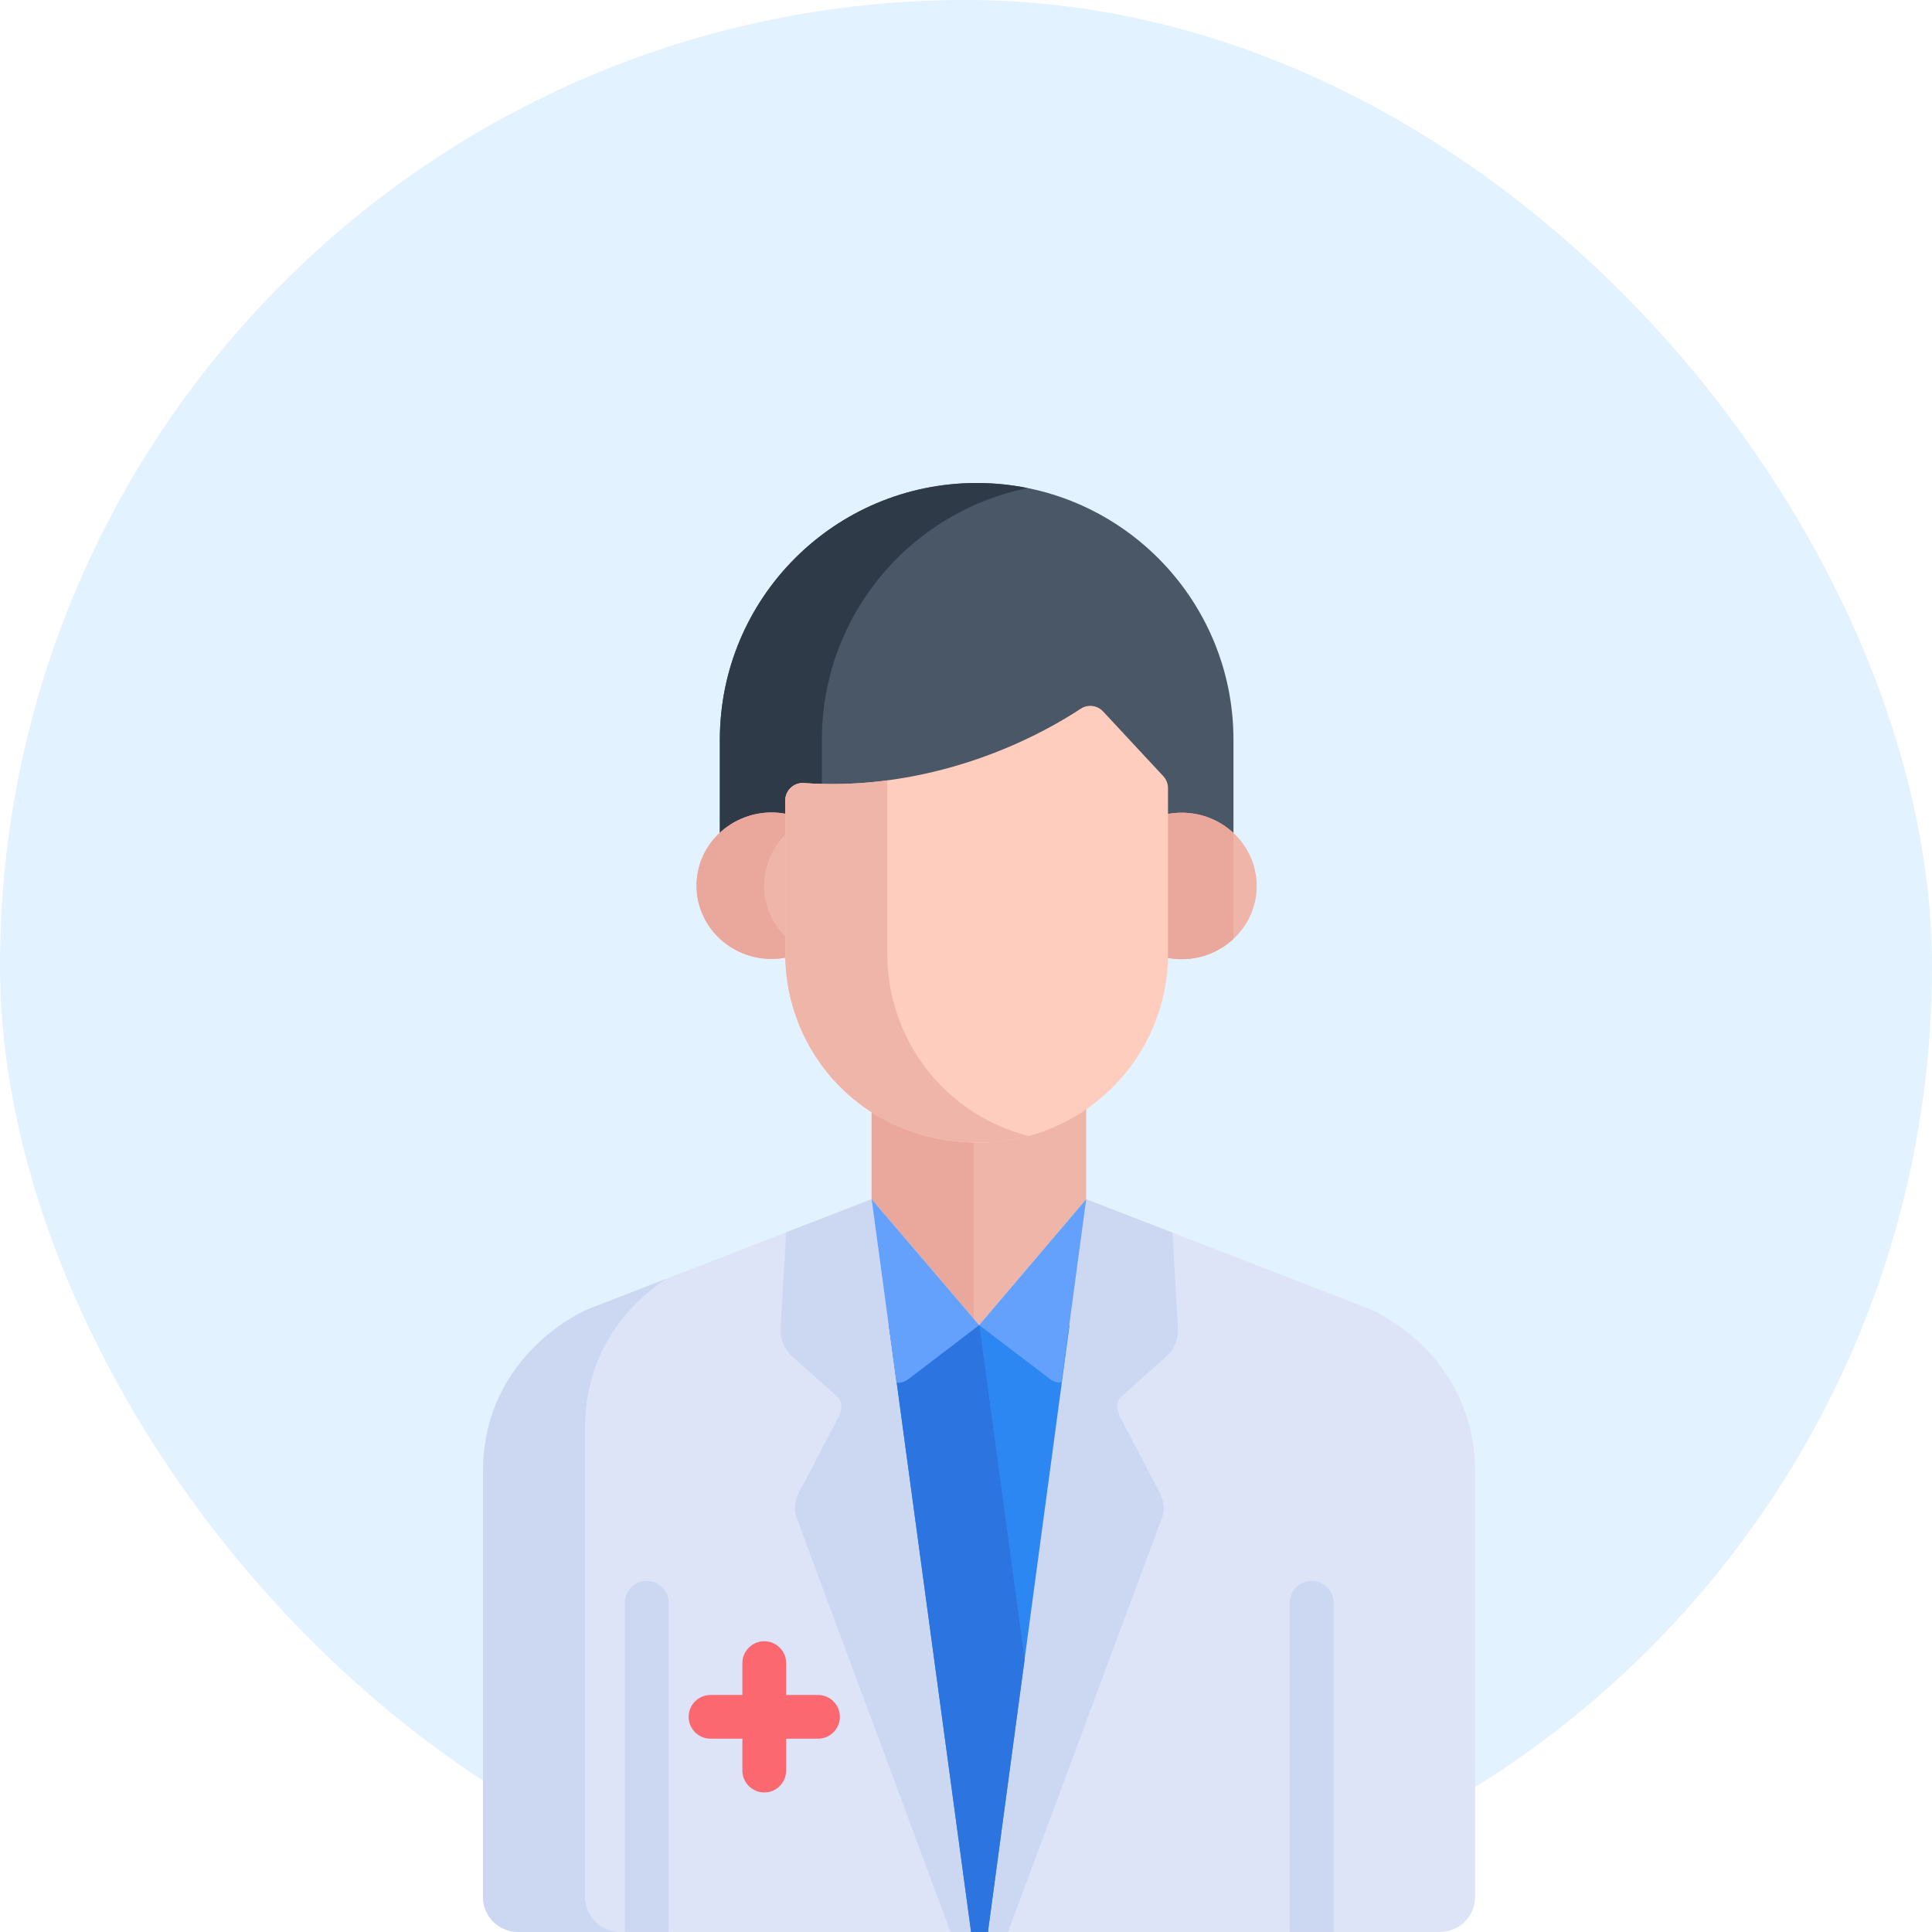
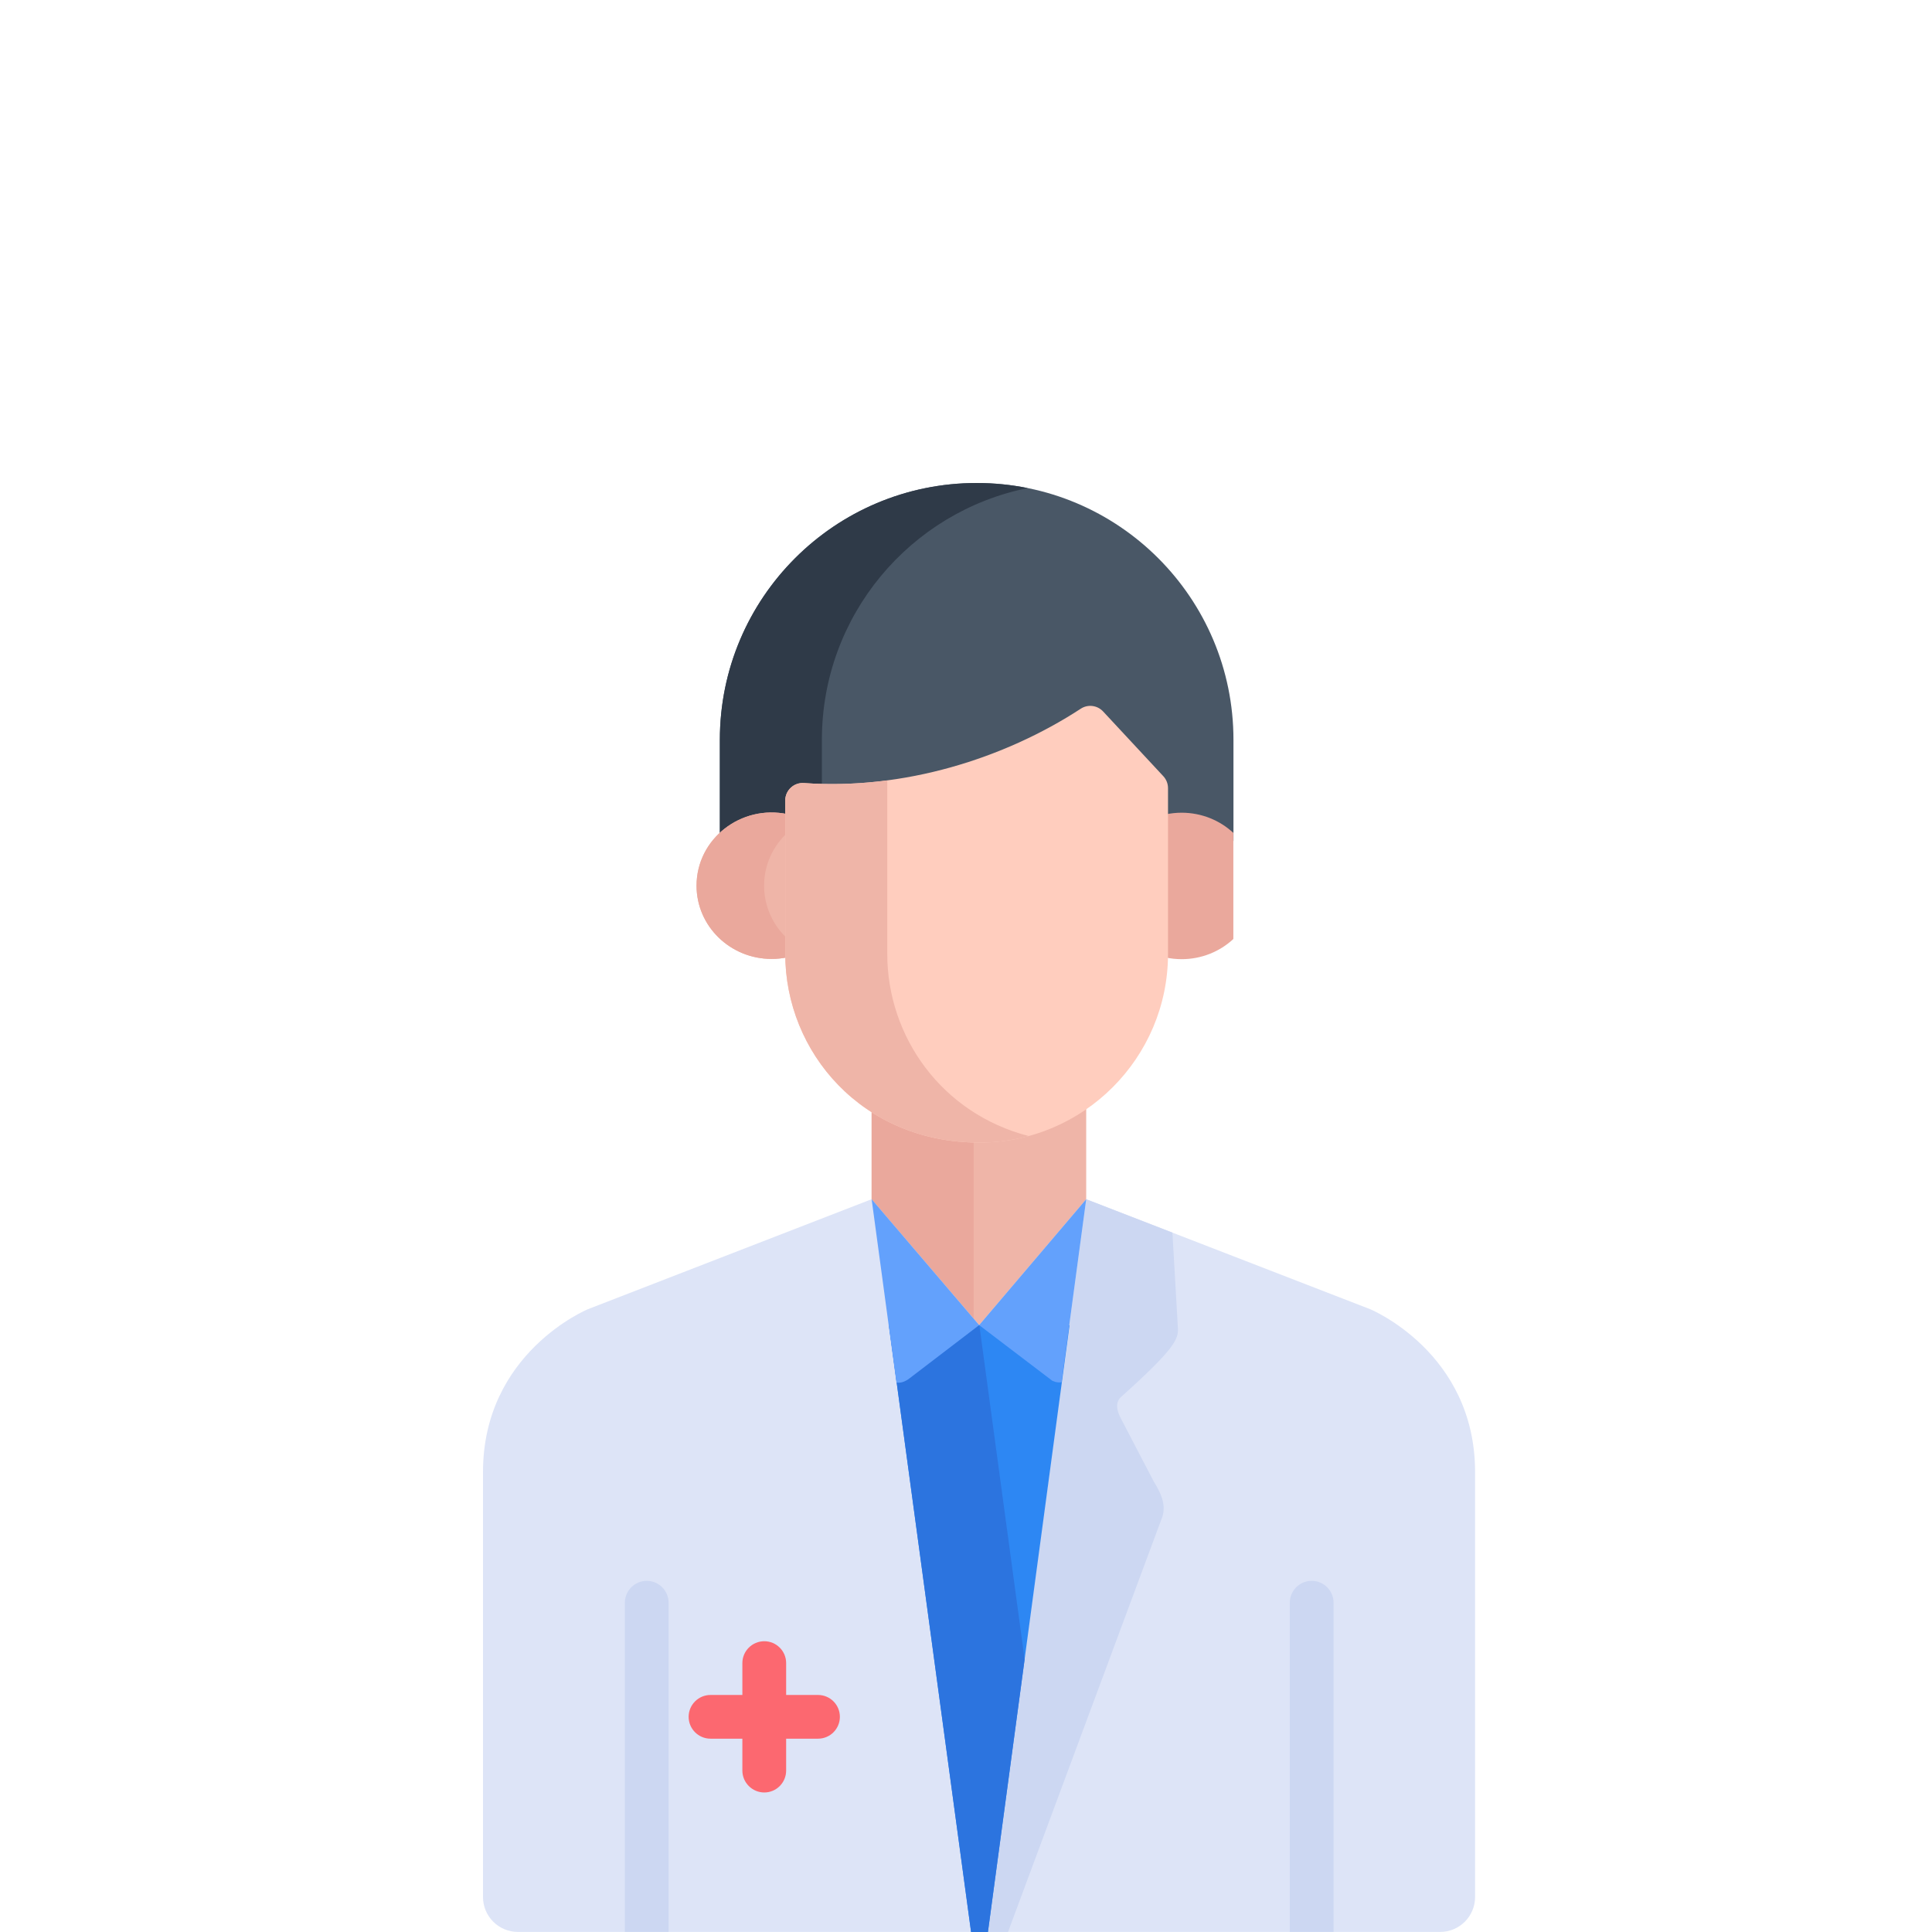
<svg xmlns="http://www.w3.org/2000/svg" width="32" height="32" viewBox="0 0 32 32" fill="none">
-   <rect width="32" height="32" rx="16" fill="#E3F2FF" />
  <path d="M13.103 13.728V13.355C13.103 13.186 13.247 13.053 13.414 13.066C15.058 13.184 16.635 12.662 17.901 11.835C18.019 11.758 18.175 11.777 18.271 11.88L19.172 12.952C19.222 13.006 19.25 13.077 19.25 13.15V13.728C19.333 13.71 19.418 13.701 19.506 13.701C19.826 13.701 20.213 13.728 20.43 13.931V12.254C20.43 9.904 18.526 8 16.177 8C13.827 8 11.923 9.904 11.923 12.254V13.931C12.202 13.671 12.698 13.64 13.103 13.728Z" fill="#495766" />
  <path d="M13.613 12.254C13.613 10.194 15.077 8.476 17.022 8.084C16.748 8.029 16.466 8 16.177 8C13.827 8 11.923 9.904 11.923 12.254V13.931C12.203 13.671 12.698 13.64 13.103 13.728V13.355C13.103 13.186 13.247 13.053 13.414 13.066C13.48 13.071 13.547 13.074 13.613 13.077V12.254Z" fill="#2F3A48" />
  <path d="M16.264 18.825C15.557 18.825 14.938 18.625 14.437 18.293V19.959L16.218 22.045L17.991 19.959V18.302C17.496 18.632 16.902 18.825 16.264 18.825Z" fill="#EFB5A8" />
  <path d="M16.127 18.822C15.477 18.798 14.905 18.604 14.437 18.293V19.959L16.127 21.938V18.822Z" fill="#EAA89C" />
  <path d="M22.693 21.684L17.991 19.863L16.218 21.948L14.436 19.863L9.739 21.684C9.739 21.684 8 22.399 8 24.382V31.42C8 31.74 8.259 31.999 8.58 31.999H23.853C24.173 31.999 24.432 31.74 24.432 31.42C24.432 29.97 24.432 26.176 24.432 24.382C24.432 22.399 22.693 21.684 22.693 21.684Z" fill="#DDE4F7" />
-   <path d="M9.69 31.419C9.69 29.97 9.69 25.451 9.69 23.657C9.69 22.291 10.516 21.527 11.029 21.184L9.739 21.684C9.739 21.684 8 22.399 8 24.381V31.419C8 31.739 8.259 31.999 8.58 31.999H10.27C9.95 31.999 9.69 31.739 9.69 31.419Z" fill="#CCD7F2" />
  <path d="M13.549 28.074H13.021V27.546C13.021 27.346 12.859 27.184 12.659 27.184C12.459 27.184 12.296 27.346 12.296 27.546V28.074H11.768C11.569 28.074 11.406 28.236 11.406 28.436C11.406 28.636 11.569 28.798 11.768 28.798H12.296V29.326C12.296 29.526 12.459 29.689 12.659 29.689C12.859 29.689 13.021 29.526 13.021 29.326V28.798H13.549C13.749 28.798 13.911 28.636 13.911 28.436C13.911 28.236 13.749 28.074 13.549 28.074Z" fill="#FC6870" />
-   <path d="M16.359 31.999H16.696L19.23 25.182C19.328 24.962 19.251 24.765 19.109 24.537L18.571 23.505C18.494 23.363 18.464 23.221 18.583 23.124L19.319 22.466C19.45 22.348 19.52 22.178 19.51 22.002L19.419 20.416L17.991 19.863L16.359 31.999Z" fill="#CCD7F2" />
-   <path d="M14.436 19.863L13.021 20.412L12.93 22.002C12.92 22.178 12.99 22.348 13.121 22.466L13.857 23.124C13.976 23.221 13.944 23.376 13.869 23.505L13.331 24.537C13.185 24.778 13.112 24.962 13.21 25.182L15.744 31.999H16.08L14.436 19.863Z" fill="#CCD7F2" />
+   <path d="M16.359 31.999H16.696L19.23 25.182C19.328 24.962 19.251 24.765 19.109 24.537L18.571 23.505C18.494 23.363 18.464 23.221 18.583 23.124C19.45 22.348 19.52 22.178 19.51 22.002L19.419 20.416L17.991 19.863L16.359 31.999Z" fill="#CCD7F2" />
  <path d="M11.074 31.998V26.546C11.074 26.346 10.912 26.184 10.712 26.184C10.512 26.184 10.35 26.346 10.35 26.546V31.998H11.074Z" fill="#CCD7F2" />
  <path d="M22.088 31.998V26.546C22.088 26.346 21.925 26.184 21.726 26.184C21.525 26.184 21.363 26.346 21.363 26.546V31.998H22.088Z" fill="#CCD7F2" />
  <path d="M16.222 21.949H14.723L16.084 32H16.363L17.715 21.949H16.222Z" fill="#2D87F3" />
  <path d="M16.221 21.949H14.723L16.084 32H16.363L16.971 27.486L16.221 21.949Z" fill="#2C74DF" />
  <path d="M17.583 22.895L17.991 19.863L16.218 21.948L17.427 22.868C17.427 22.868 17.495 22.908 17.583 22.895Z" fill="#63A1FC" />
  <path d="M14.848 22.9C14.909 22.909 14.984 22.894 15.072 22.824L16.218 21.948L14.437 19.863L14.848 22.9Z" fill="#63A1FC" />
-   <path d="M19.571 13.461C19.481 13.461 19.393 13.471 19.309 13.488V15.801C19.309 15.821 19.308 15.84 19.308 15.859C19.392 15.877 19.48 15.887 19.571 15.887C20.258 15.887 20.815 15.344 20.815 14.674C20.815 14.004 20.258 13.461 19.571 13.461Z" fill="#EFB5A8" />
  <path d="M13.043 15.797V13.485C12.278 13.323 11.537 13.89 11.537 14.67C11.537 15.34 12.094 15.883 12.781 15.883C12.871 15.883 12.96 15.873 13.044 15.856C13.044 15.836 13.043 15.817 13.043 15.797Z" fill="#EFB5A8" />
  <path d="M20.428 13.795C20.205 13.588 19.903 13.461 19.571 13.461C19.481 13.461 19.393 13.471 19.309 13.488V15.801C19.309 15.821 19.308 15.84 19.308 15.859C19.392 15.877 19.48 15.887 19.571 15.887C19.903 15.887 20.205 15.76 20.428 15.553V13.795Z" fill="#EAA89C" />
  <path d="M13.043 15.549C12.805 15.328 12.656 15.016 12.656 14.67C12.656 14.318 12.807 14.01 13.043 13.792V13.485C12.278 13.323 11.537 13.89 11.537 14.67C11.537 15.34 12.094 15.883 12.781 15.883C12.871 15.883 12.959 15.873 13.044 15.856C13.044 15.836 13.043 15.817 13.043 15.797V15.549Z" fill="#EAA89C" />
  <path d="M19.268 12.856L18.271 11.784C18.175 11.681 18.018 11.661 17.9 11.739C16.635 12.565 14.961 13.088 13.317 12.97C13.15 12.957 13.006 13.09 13.006 13.259V15.8C13.006 17.433 14.286 18.925 16.221 18.925C17.944 18.925 19.346 17.523 19.346 15.8V13.054C19.346 12.98 19.318 12.91 19.268 12.856Z" fill="#FFCDBE" />
  <path d="M14.696 15.8V12.926C14.24 12.986 13.777 13.003 13.317 12.97C13.15 12.957 13.006 13.091 13.006 13.259V15.8C13.006 17.433 14.286 18.925 16.221 18.925C16.504 18.925 16.777 18.887 17.038 18.816C15.6 18.445 14.696 17.173 14.696 15.8Z" fill="#EFB5A8" />
</svg>